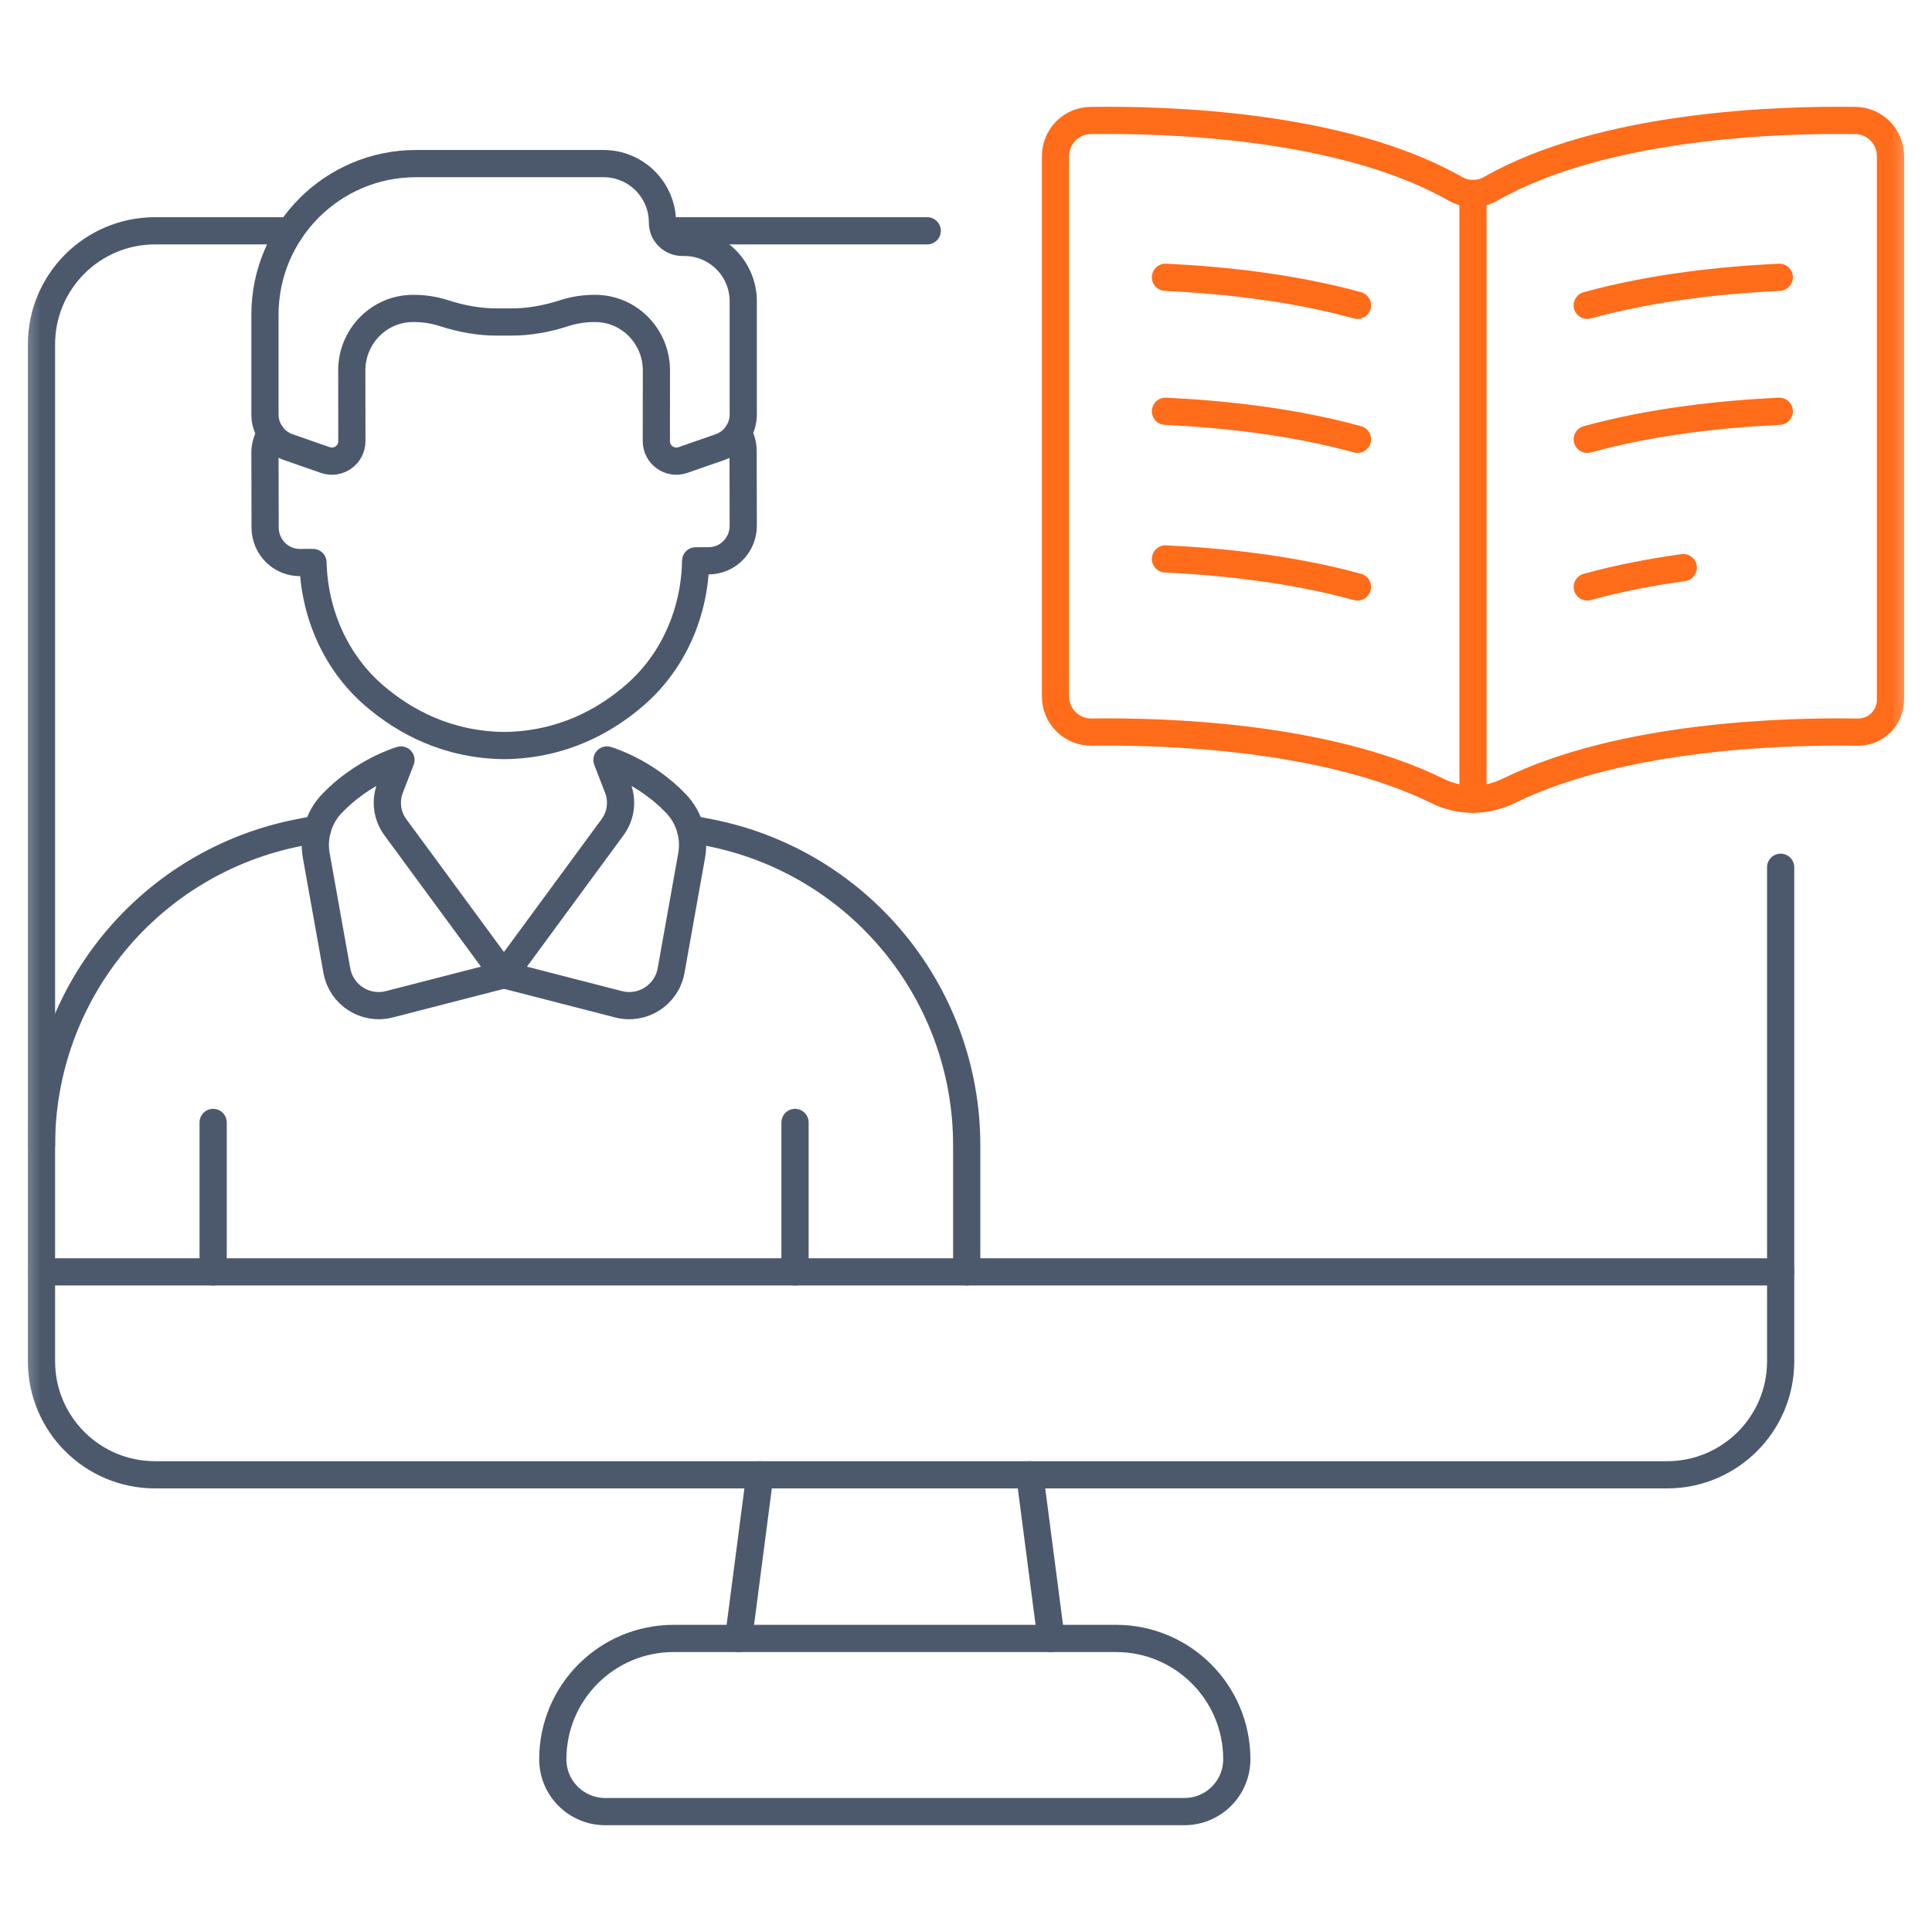
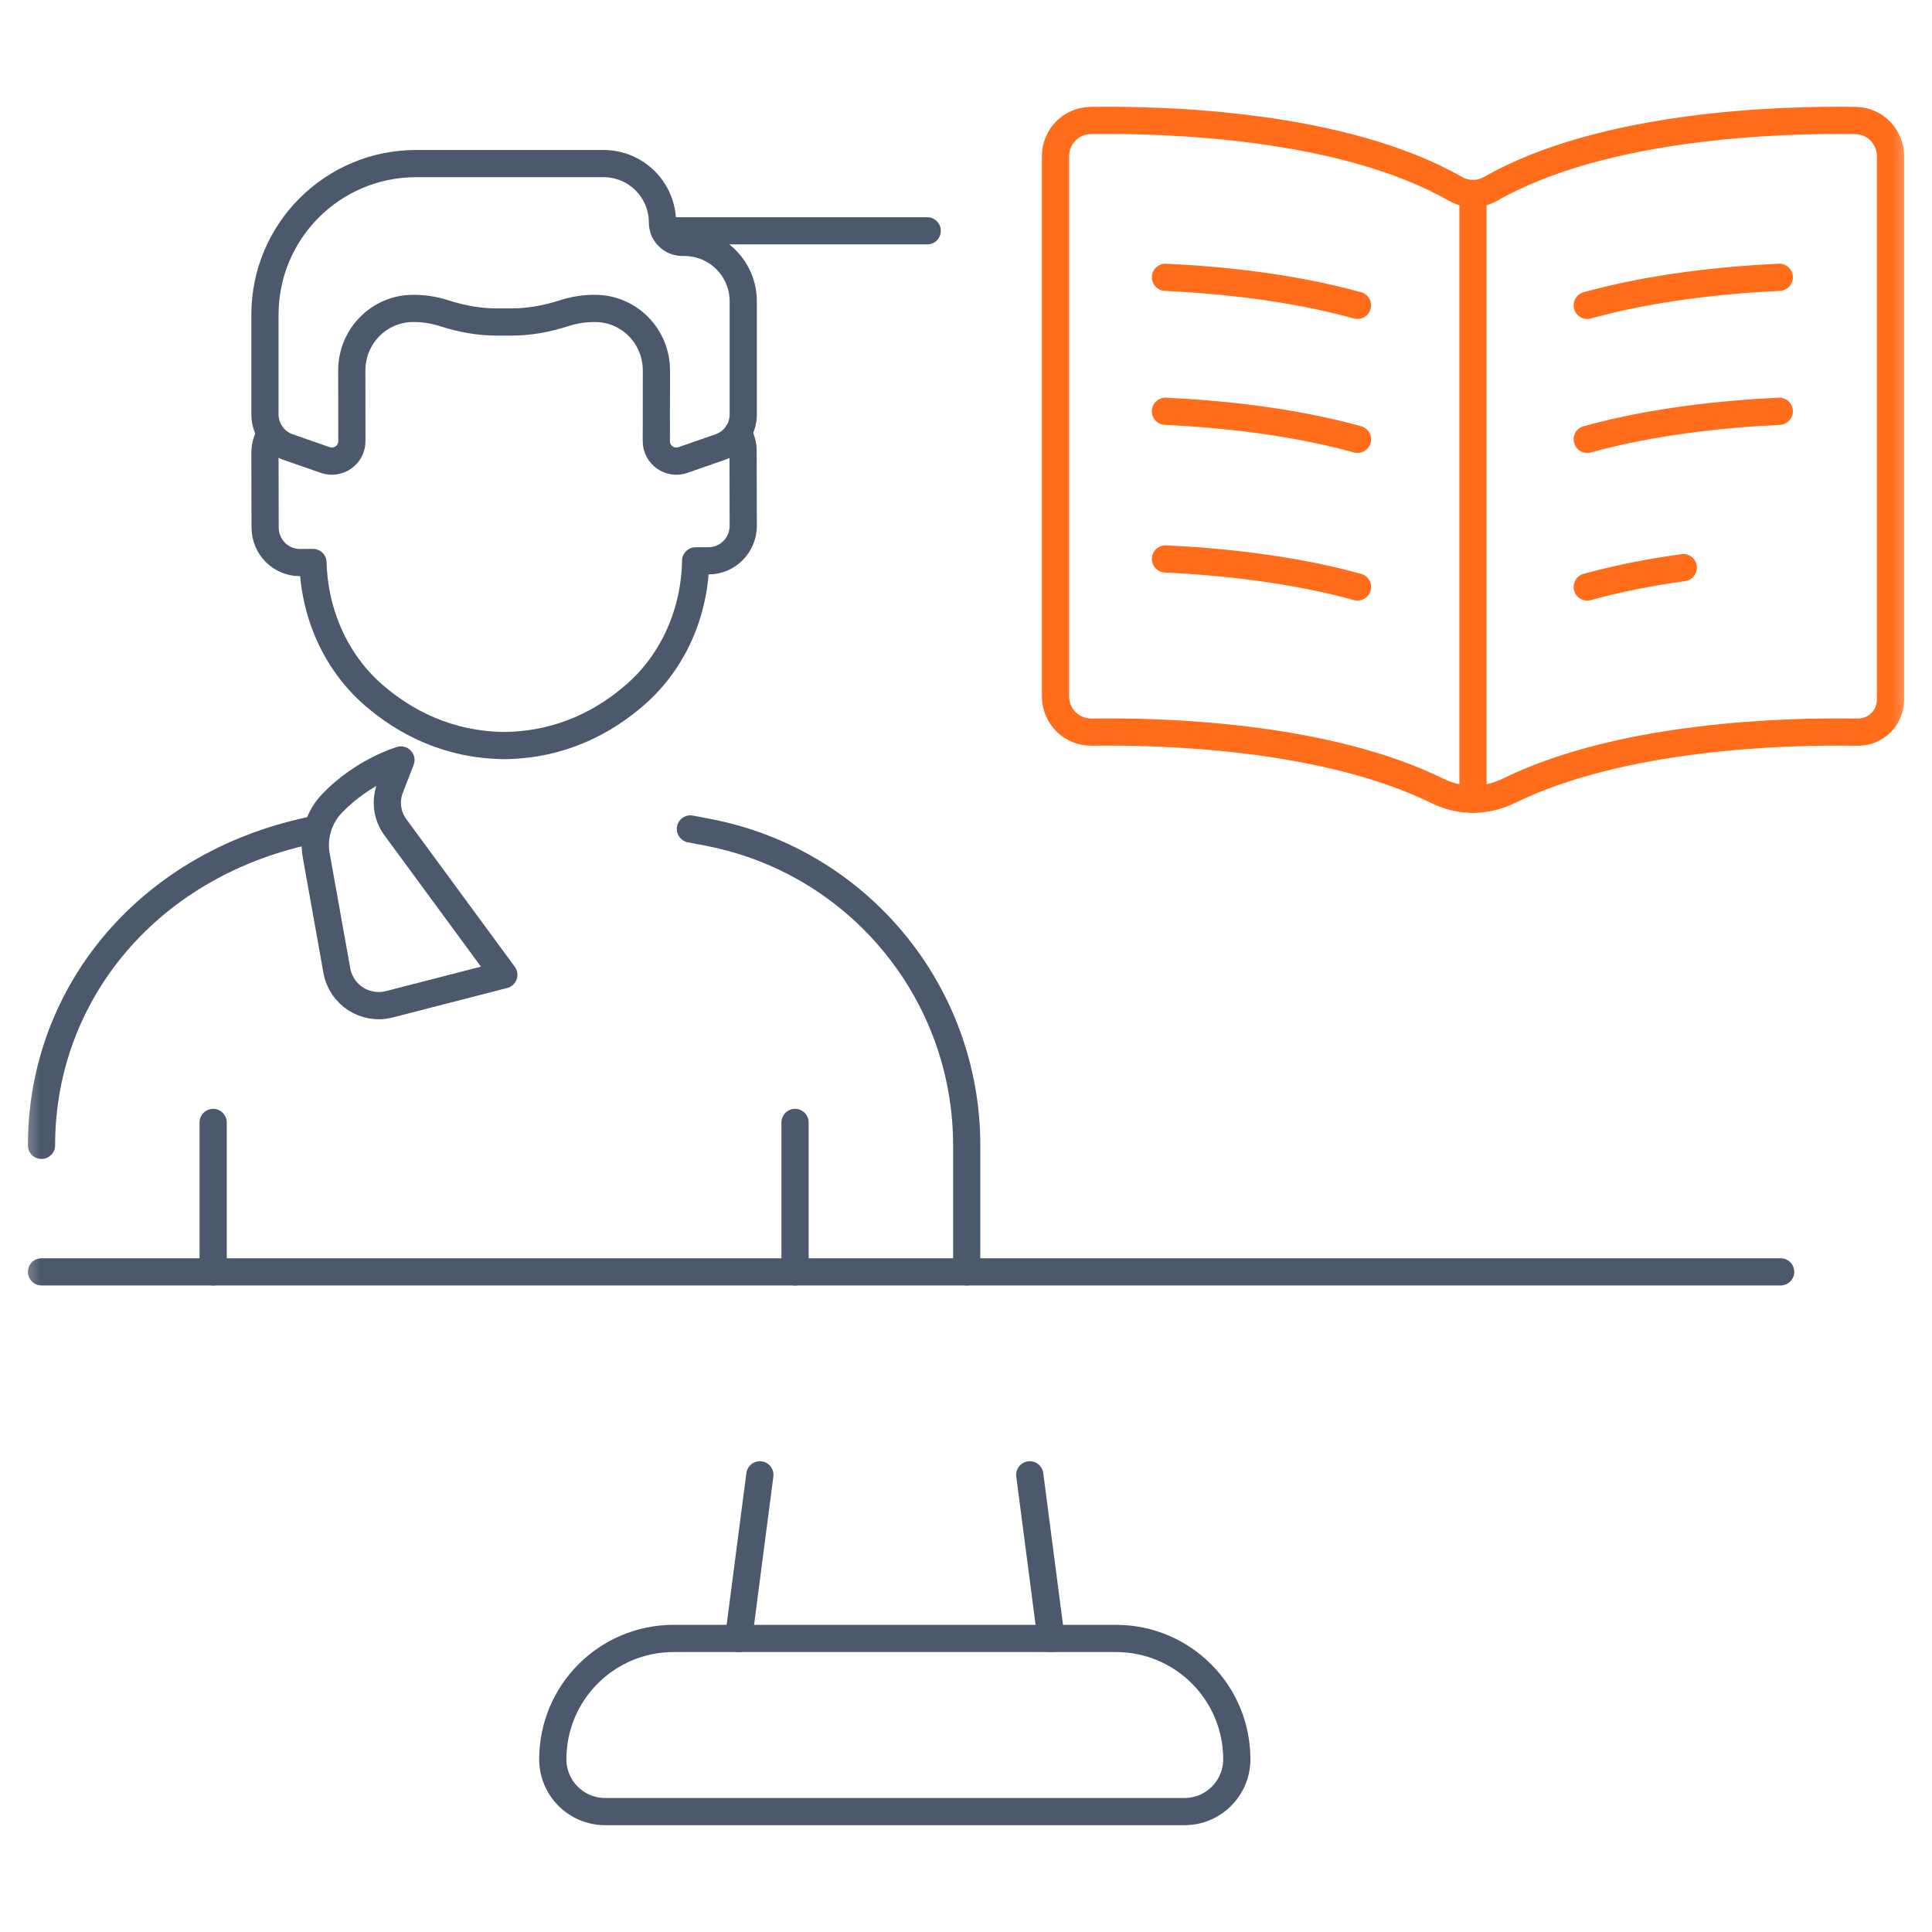
<svg xmlns="http://www.w3.org/2000/svg" width="71" height="71" viewBox="0 0 71 71" fill="none">
  <path d="M7.833 41.249V46.741" stroke="#4C596D" stroke-miterlimit="10" stroke-linecap="round" stroke-linejoin="round" />
  <path d="M29.217 41.249V46.741" stroke="#4C596D" stroke-miterlimit="10" stroke-linecap="round" stroke-linejoin="round" />
  <mask id="mask0_11274_2442" style="mask-type:luminance" maskUnits="userSpaceOnUse" x="0" y="0" width="71" height="71">
    <path d="M0.5 0.5H70.5V70.5H0.5V0.5Z" fill="white" />
  </mask>
  <g mask="url(#mask0_11274_2442)">
    <path d="M49.887 11.221C47.484 10.557 44.9 10.288 42.83 10.19" stroke="#FF6C1A" stroke-miterlimit="10" stroke-linecap="round" stroke-linejoin="round" />
    <path d="M49.887 16.145C47.484 15.481 44.9 15.212 42.83 15.114" stroke="#FF6C1A" stroke-miterlimit="10" stroke-linecap="round" stroke-linejoin="round" />
    <path d="M49.887 21.57C47.484 20.907 44.9 20.638 42.83 20.54" stroke="#FF6C1A" stroke-miterlimit="10" stroke-linecap="round" stroke-linejoin="round" />
    <path d="M58.331 11.221C60.734 10.557 63.318 10.288 65.388 10.19" stroke="#FF6C1A" stroke-miterlimit="10" stroke-linecap="round" stroke-linejoin="round" />
    <path d="M58.331 16.145C60.734 15.481 63.318 15.212 65.388 15.114" stroke="#FF6C1A" stroke-miterlimit="10" stroke-linecap="round" stroke-linejoin="round" />
    <path d="M58.331 21.57C59.491 21.25 60.693 21.022 61.859 20.86" stroke="#FF6C1A" stroke-miterlimit="10" stroke-linecap="round" stroke-linejoin="round" />
    <path d="M65.438 46.74H1.525" stroke="#4C596D" stroke-miterlimit="10" stroke-linecap="round" stroke-linejoin="round" />
    <path d="M25.149 8.908H25.076C24.672 8.908 24.345 8.58 24.345 8.177C24.345 6.981 23.376 6.012 22.18 6.012H15.289C12.223 6.012 9.737 8.498 9.737 11.564V15.233C9.737 15.772 10.078 16.252 10.587 16.43L11.955 16.906C12.433 17.072 12.932 16.717 12.931 16.211L12.928 13.623C12.923 12.365 13.926 11.34 15.17 11.335L15.197 11.335C15.577 11.333 15.954 11.392 16.313 11.508C16.95 11.713 17.61 11.837 18.279 11.834H18.772C19.441 11.837 20.101 11.713 20.738 11.508C21.097 11.392 21.474 11.333 21.854 11.335L21.881 11.335C23.125 11.34 24.128 12.365 24.123 13.623L24.12 16.211C24.119 16.717 24.619 17.072 25.097 16.906L26.464 16.43C26.973 16.252 27.314 15.773 27.314 15.233V11.073C27.314 9.877 26.345 8.908 25.149 8.908Z" stroke="#4C596D" stroke-miterlimit="10" stroke-linecap="round" stroke-linejoin="round" />
    <path d="M9.947 15.931C9.813 16.136 9.736 16.381 9.737 16.645L9.743 19.39C9.746 20.101 10.318 20.676 11.021 20.673L11.502 20.671C11.55 22.54 12.334 24.337 13.741 25.553C14.875 26.532 16.465 27.385 18.562 27.399C20.659 27.367 22.242 26.501 23.367 25.512C24.764 24.284 25.533 22.481 25.565 20.611L26.047 20.609C26.75 20.606 27.317 20.026 27.314 19.315L27.308 16.57C27.307 16.326 27.238 16.099 27.121 15.905" stroke="#4C596D" stroke-miterlimit="10" stroke-linecap="round" stroke-linejoin="round" />
    <path d="M12.379 35.669L11.622 31.438C11.499 30.749 11.711 30.041 12.194 29.534C13.343 28.329 14.735 27.929 14.735 27.929L14.337 28.955C14.15 29.437 14.222 29.981 14.528 30.398L18.515 35.824L14.307 36.907C13.426 37.134 12.539 36.564 12.379 35.669Z" stroke="#4C596D" stroke-miterlimit="10" stroke-linecap="round" stroke-linejoin="round" />
-     <path d="M24.662 35.669L25.418 31.438C25.541 30.749 25.329 30.041 24.846 29.534C23.697 28.329 22.306 27.929 22.306 27.929L22.703 28.955C22.89 29.437 22.819 29.981 22.512 30.398L18.525 35.824L22.733 36.907C23.614 37.134 24.502 36.564 24.662 35.669Z" stroke="#4C596D" stroke-miterlimit="10" stroke-linecap="round" stroke-linejoin="round" />
    <path d="M35.526 46.74V42.09C35.526 36.475 31.541 31.65 26.027 30.589C25.846 30.555 25.617 30.511 25.372 30.463" stroke="#4C596D" stroke-miterlimit="10" stroke-linecap="round" stroke-linejoin="round" />
-     <path d="M11.668 30.466L11.024 30.59C5.51 31.651 1.525 36.476 1.525 42.091" stroke="#4C596D" stroke-miterlimit="10" stroke-linecap="round" stroke-linejoin="round" />
+     <path d="M11.668 30.466C5.51 31.651 1.525 36.476 1.525 42.091" stroke="#4C596D" stroke-miterlimit="10" stroke-linecap="round" stroke-linejoin="round" />
    <path d="M34.075 8.482H24.414" stroke="#4C596D" stroke-miterlimit="10" stroke-linecap="round" stroke-linejoin="round" />
-     <path d="M10.67 8.482H5.697C3.393 8.482 1.525 10.35 1.525 12.654V50.027C1.525 52.331 3.393 54.198 5.697 54.198H61.266C63.57 54.198 65.438 52.331 65.438 50.027V31.872" stroke="#4C596D" stroke-miterlimit="10" stroke-linecap="round" stroke-linejoin="round" />
    <path d="M53.487 6.941C49.33 4.567 42.817 4.387 40.075 4.428C39.361 4.439 38.79 5.021 38.79 5.735V25.597C38.79 26.327 39.387 26.914 40.116 26.904C42.74 26.867 48.697 27.036 52.833 29.07C53.657 29.475 54.617 29.47 55.441 29.065C59.639 27.006 65.706 26.863 68.264 26.906C68.93 26.917 69.475 26.379 69.475 25.714V5.735C69.475 5.021 68.903 4.439 68.19 4.428C65.448 4.387 58.938 4.567 54.78 6.939C54.379 7.168 53.889 7.17 53.487 6.941Z" stroke="#FF6C1A" stroke-miterlimit="10" stroke-linecap="round" stroke-linejoin="round" />
    <path d="M54.132 29.369V7.11" stroke="#FF6C1A" stroke-miterlimit="10" stroke-linecap="round" stroke-linejoin="round" />
    <path d="M20.315 64.651C20.315 62.199 22.303 60.212 24.755 60.212H41.013C43.465 60.212 45.452 62.199 45.452 64.651C45.452 65.714 44.591 66.575 43.529 66.575H22.239C21.177 66.575 20.315 65.714 20.315 64.651Z" stroke="#4C596D" stroke-miterlimit="10" stroke-linecap="round" stroke-linejoin="round" />
    <path d="M27.925 54.199L27.142 60.212" stroke="#4C596D" stroke-miterlimit="10" stroke-linecap="round" stroke-linejoin="round" />
    <path d="M38.626 60.212L37.843 54.199" stroke="#4C596D" stroke-miterlimit="10" stroke-linecap="round" stroke-linejoin="round" />
  </g>
</svg>